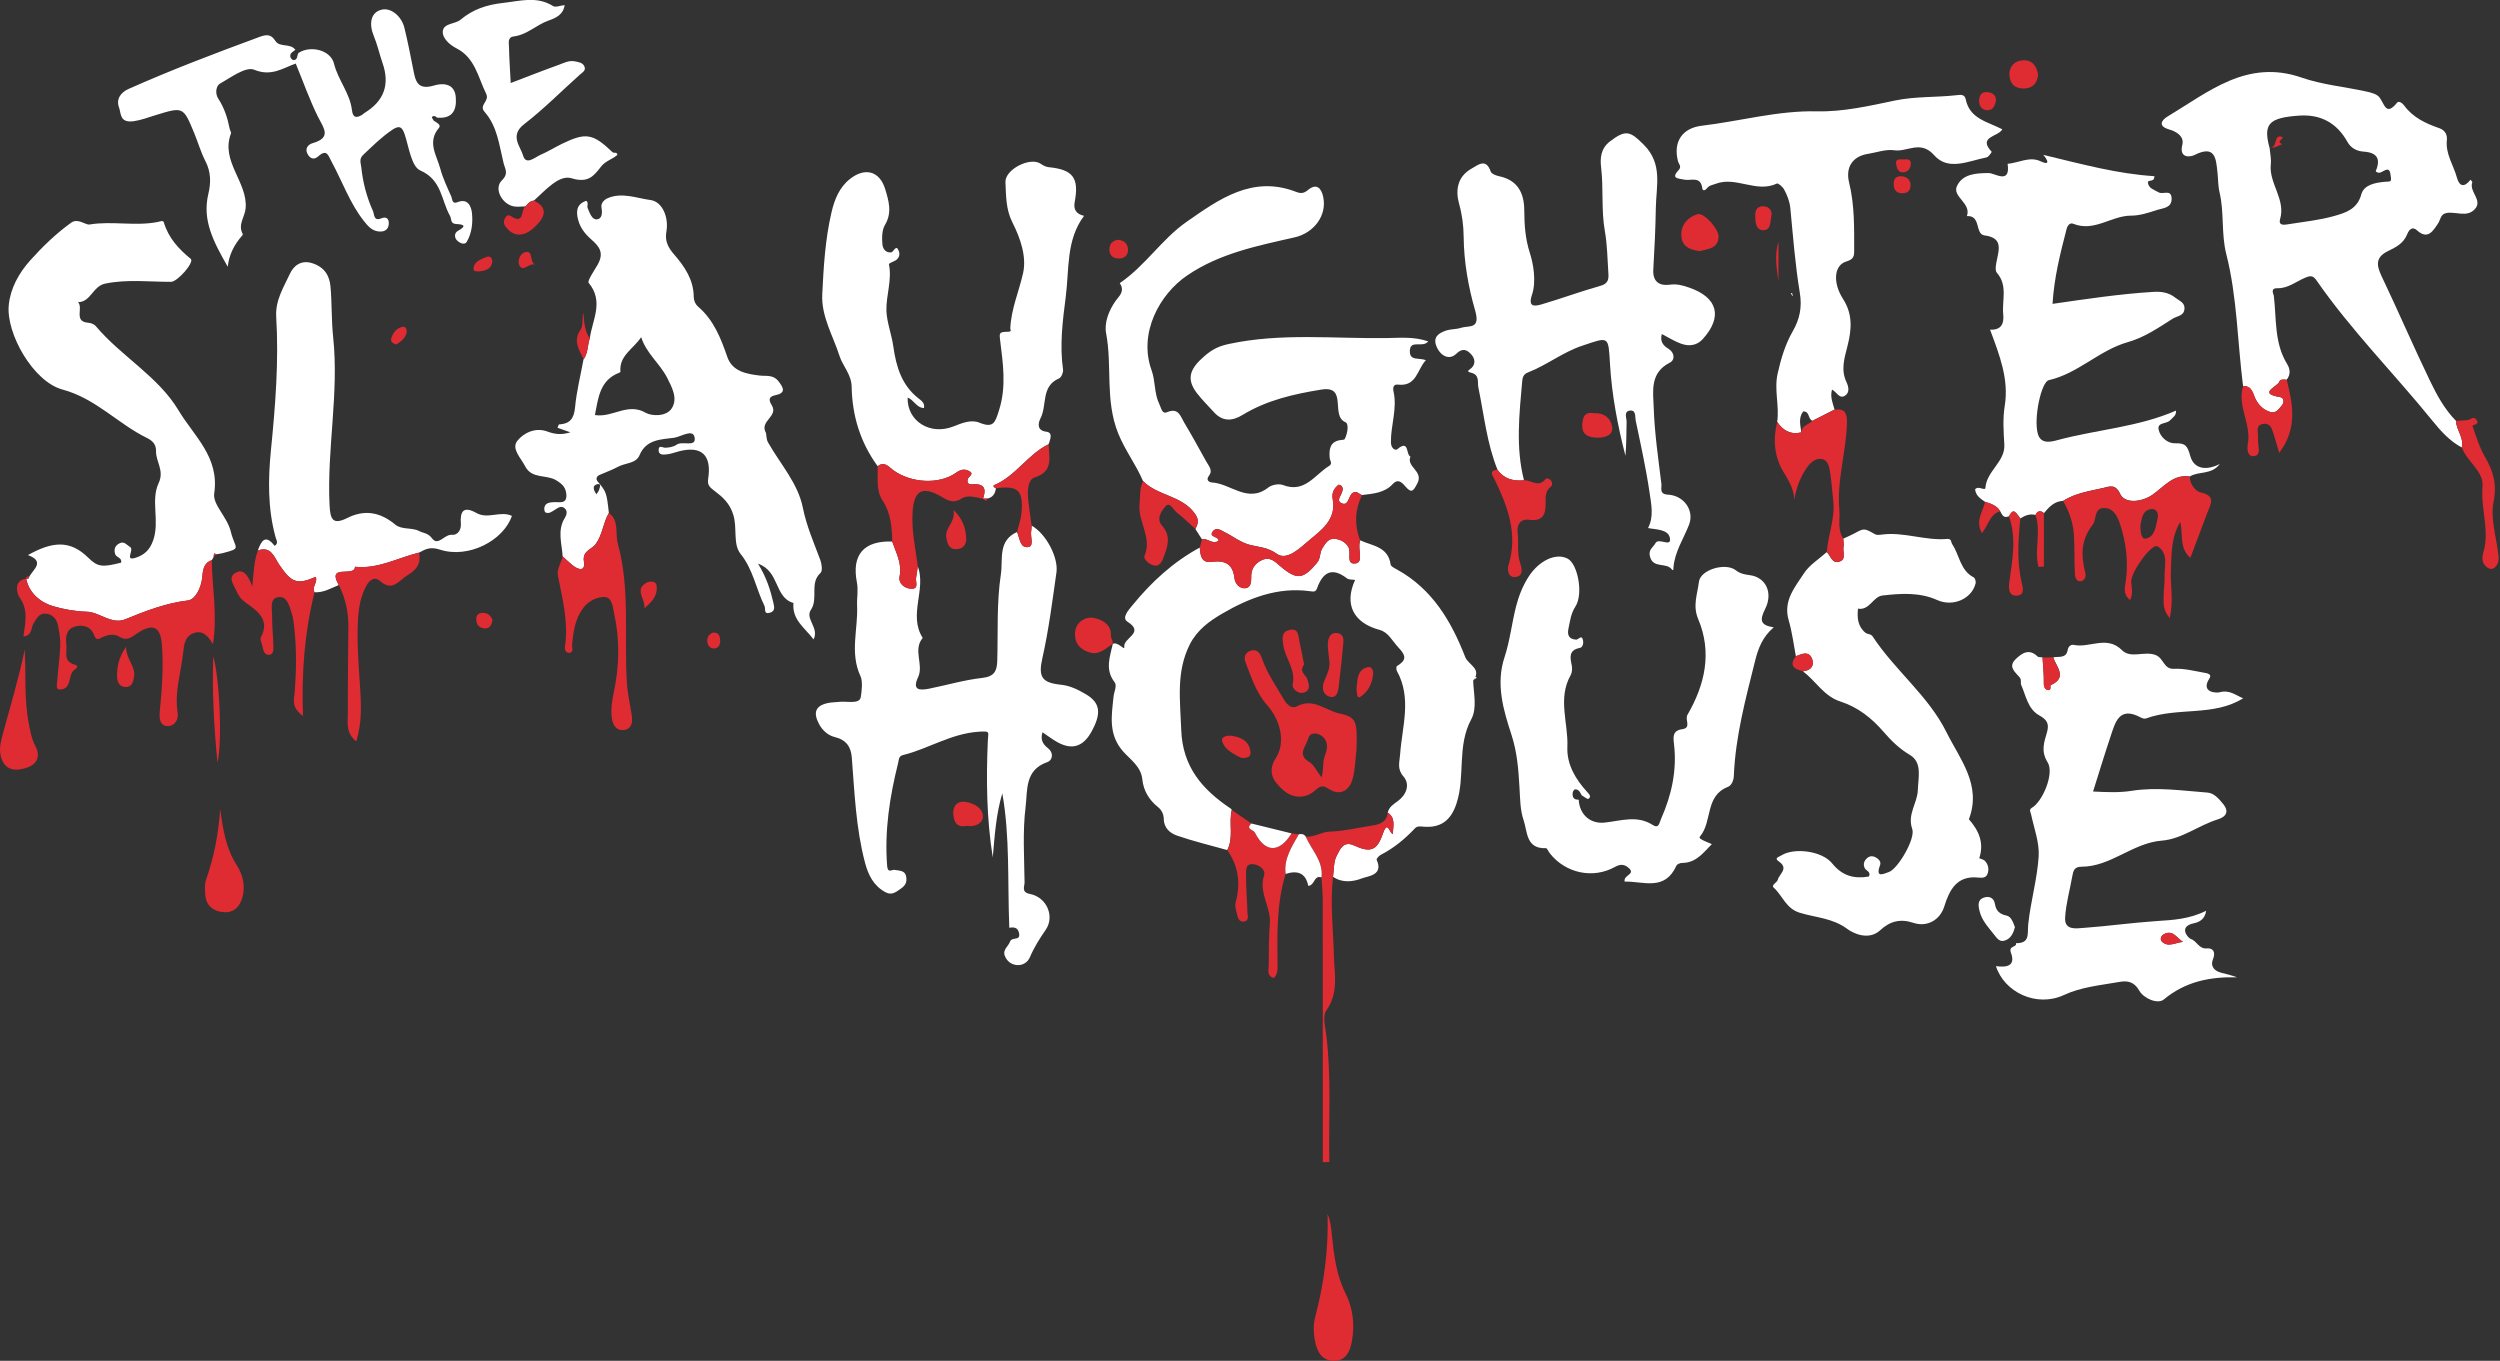
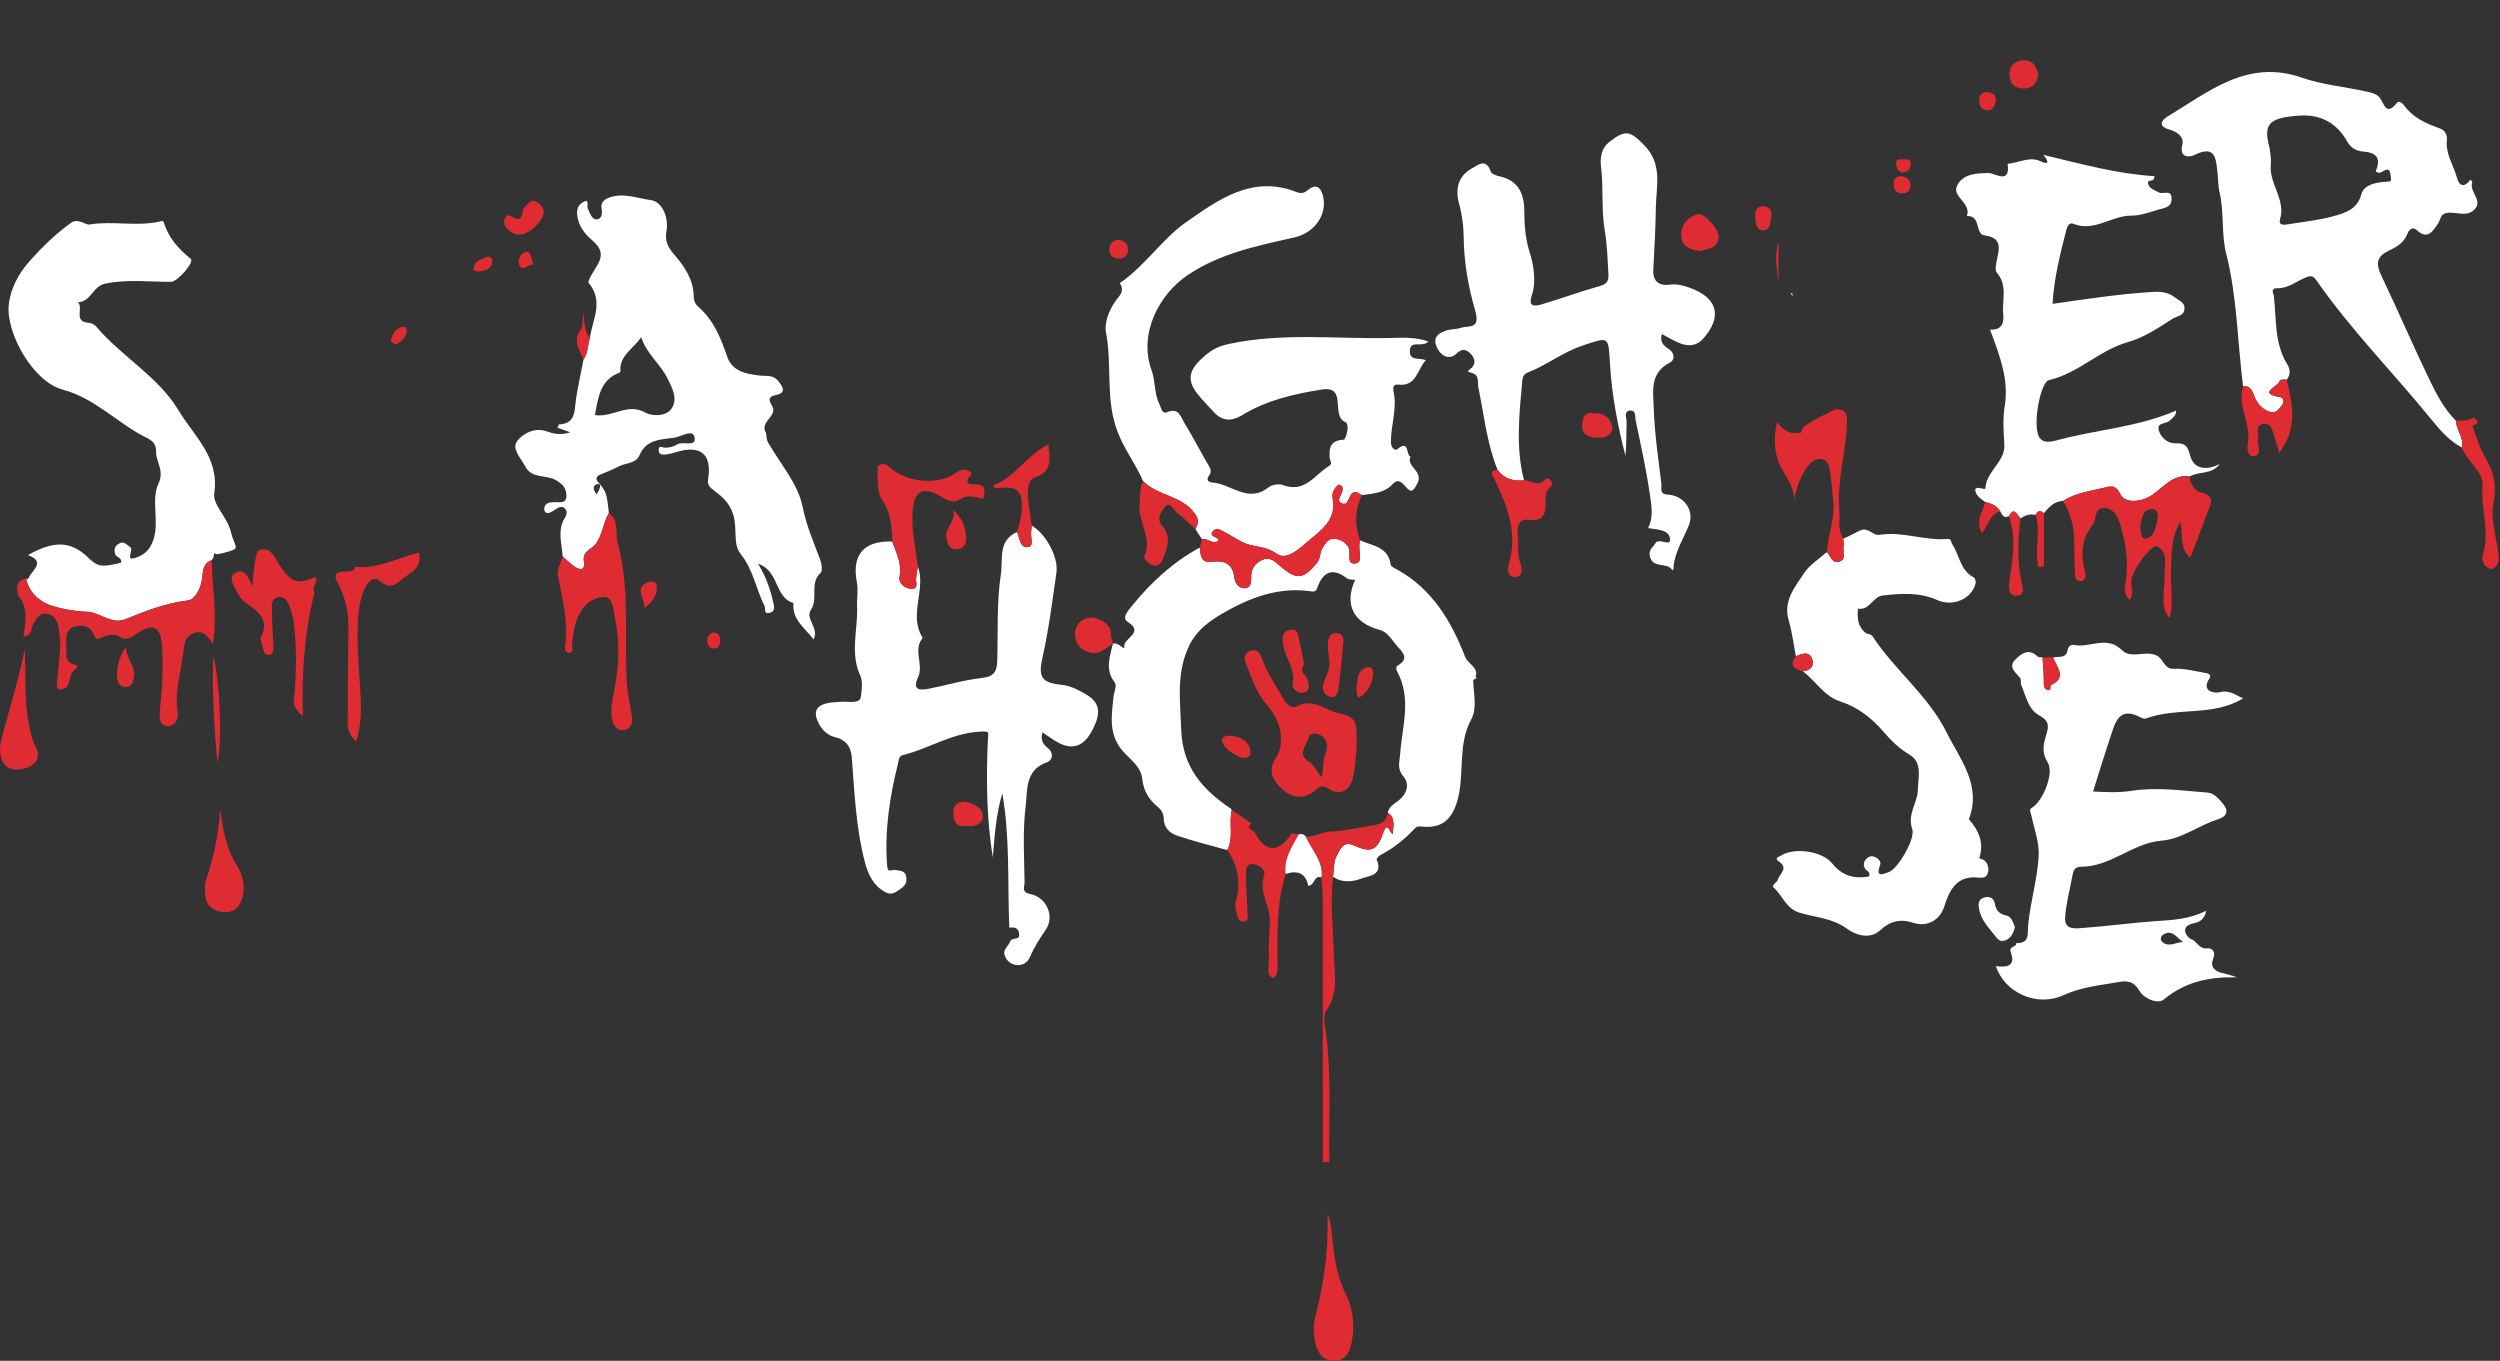
<svg xmlns="http://www.w3.org/2000/svg" width="1613" height="878" fill="none" viewBox="0 0 1613 878">
  <rect x="0" y="0" width="1613" height="878" fill="#333333" stroke="none" />
  <g clip-path="url(#a)">
    <path fill="#fff" d="M775.515 347.993c-1.417-2.221-2.834-4.475-4.251-6.697 1.771-3.477 2.576-5.989-.482-10.142-8.501-11.591-23.956-11.237-33.325-20.8-4.476-10.625-11.527-19.64-16.002-30.749-8.629-21.508-3.735-43.306-7.792-64.588-1.288-6.697 1.706-14.682 6.214-20.993 2.061-2.866 5.184-5.345 3.574-9.595-.258-.644-1.03-1.739-.966-1.771 16.324-11.044 27.143-28.398 42.984-39.442 20.832-14.521 42.533-30.395 70.803-19.415 3.059 1.191 4.99.998 7.695-1.256 5.602-4.637 8.597-.966 9.756 4.443 2.608 12.139-6.085 23.343-18.385 26.145-24.02 5.473-48.264 10.239-69.354 24.567-17.805 12.074-31.65 37.285-22.989 61.175 2.608 7.148 1.578 14.908 5.023 21.895 1.32 2.672 1.674 6.6 5.055 5.151 7.373-3.123 8.597 2.802 10.915 6.633 5.055 8.339 9.627 16.968 14.424 25.436 1.61 2.801 4.218 5.635 1.675 8.855-2.447 3.123.354 4.346 1.835 4.443 12.139.644 23.118 13.716 36.416 3.22 2.253-1.771 6.793-2.576 9.401-1.578 14.071 5.441 20.478-6.568 29.687-12.235 2.64-1.61.644-3.317.483-5.216-.419-5.152-.097-10.432 6.793-11.527.998-.161 2.576-.097 2.898-.676 1.9-3.606 2.834-9.885.451-10.883-9.82-4.153 1.642-23.762-15.326-21.057-17.773 2.833-35.418 6.826-51.098 16.421-6.633 4.057-12.911 4.314-18.482-1.9-3.638-4.057-7.566-7.856-10.882-12.171-7.47-9.691-3.961-16.292 4.829-23.923 5.281-4.572 9.563-6.504 15.874-7.856 33.872-7.277 68.098-3.252 102.163-3.799 8.339-.129 17.226-.998 26.37 2.157-3.67 4.54-11.688-1.513-11.881 6.182-.161 6.729 6.15 4.089 10.336 5.989-5.667 5.86-5.796 17.161-18.063 15.712-3.027-.354-3.284 2.222-2.769 4.508 2.447 11.076-1.836 21.798-1.707 32.777.032 3.703 2.737 5.57 4.154 4.379 7.856-6.6 5.441 3.735 8.468 4.797-2.834 6.698 8.564 9.273 4.475 17.194-2.672 5.152-3.799 6.697-7.856 1.932-2.222-2.608-4.765-4.991-7.985-1.513-5.409 5.924-12.718 6.246-19.866 7.18-1.932-.58-3.316-2.93-5.828-1.514-3.155 1.771-2.608 9.499-7.824 6.537-3.928-2.222 3.188-6.891.58-10.754-.322-.483-1.127-.612-1.9-.999-3.155 2.254-4.669 5.603-3.96 9.209 2.672 13.265-7.535 20.349-15.133 26.692-5.41 4.508-14.199 13.491-20.832 8.79-5.892-4.186-11.302-4.347-17.097-5.731-6.247-1.481-11.076-5.571-16.614-8.275-1.771-.869-5.281-3.703-7.695-.483-2.963 3.928 4.411 3.123 3.638 6.15-4.089 2.415-6.923-2.029-10.497-1.095zm-394.97-129.692c1.578-11.881 9.305-23.73-.741-35.804-1.03-1.224 3.607-7.889 5.667-11.495 4.669-8.049.998-12.138-4.121-16.646-3.896-3.445-6.955-7.341-8.307-12.428-1.449-5.442-1.191-10.207 5.216-12.364 1.706 1.288.29 3.348.902 4.733 1.287 2.898 2.64 7.373 5.731 7.244 3.606-.161 3.831-4.057 3.187-7.598-.483-2.737 1.546-4.991 3.896-6.021 9.273-4.089 18.965 0 27.787 1.159 7.598 1.03 11.849 11.14 10.174 20.445-1.094 6.054 1.256 10.368 5.023 14.683 6.729 7.759 12.461 16.163 12.622 27.013.032 2.834 1.127 5.152 2.962 6.73 9.981 8.661 14.521 20.22 18.707 32.326 3.252 9.402 12.299 11.012 21.025 12.042 4.186.483 8.5-.708 11.913 3.574 3.445 4.315 4.991 7.695-1.771 9.048-5.506 1.095-3.896 4.153-2.382 6.697 4.217 6.987-8.018 10.046-3.961 17.419.58 1.062.065 3.96 1.546 6.536 7.856 13.813 19.254 26.338 22.345 41.857 2.415 12.01 7.116 22.667 11.269 33.776.966 2.575 1.578 7.115.193 8.403-7.373 6.729-1.191 16.453-6.278 23.923-3.832 5.635 5.538 11.623 1.771 18.997-5.506-7.374-14.039-12.622-12.976-23.505-12.364-3.445-8.854-20.51-22.86-25.339 5.473 8.886 8.017 16.968 9.916 25.275.548 2.415 1.288 5.28-2.092 6.311-4.444 1.384-2.769-2.576-3.671-4.379-5.441-10.98-7.244-23.344-15.423-33.55-5.087-6.343-1.996-16.646-4.701-25.243-2.35-7.567-6.922-11.463-12.106-15.391-2.93-2.221-4.733-3.67-4.121-7.631 2.447-15.358-4.121-21.637-18.61-17.966-2.802.708-5.538 1.835-8.372 2.061-1.803.161-4.926.515-4.958-2.608-.033-3.896 2.576-1.61 4.443-1.707 2.447-.096 5.248-.579 7.148-1.964 3.767-2.704 12.976 2.093 11.591-4.83-1.127-5.602-8.854-.225-13.201.355-8.275 1.159-17.966.837-22.345 11.333-2.222 5.377-9.177 4.862-13.813 7.374-3.799 2.06-7.921 3.509-11.881 5.248-2.125.934-2.608 2.704-1.256 4.282 5.506 6.568 5.764 6.987 7.213 20.285-3.8 6.278-3.961 13.877-8.629 20.22-2.383 3.252-8.629 4.153-7.503 11.076 1.095 6.697-3.541 5.506-7.308 2.447-2.222-1.803-4.251-3.767-6.376-5.667-.483-8.339-3.638-16.807 1.417-24.921 1.063-1.674 1.932-4.282 0-6.053-2.382-2.254-4.636-.226-6.665.998-1.835 1.095-3.574 2.608-5.795 1.578-.612-.29-.934-1.9-.805-2.834.45-3.284 3.155-3.606 5.731-3.799 3.67-.322 8.951 1.674 8.5-4.926-.29-4.122-2.125-6.601-6.729-9.305-6.408-3.735-15.584-.612-19.866-8.951-2.769-5.41-9.048-11.334-5.023-16.421 4.057-5.088 11.623-8.887 19.447-5.957 4.637 1.739 9.08 2.286 14.779.483-3.284-1.159-5.763-2.061-8.307-2.93.483-1.095.676-2.125.966-2.157 6.955-.354 9.659-3.703 10.335-10.915.966-10.432 3.574-20.703 5.474-31.039 2.898-4.057 2.544-9.08 3.993-13.587zm3.252 49.488c11.527 1.867 21.089-8.275 32.842-1.449 3.606 2.093 13.297 2.769 16.871-3.027 3.864-6.246.193-13.136-2.994-19.447-4.733-9.338-13.555-15.842-16.807-26.338-5.088 7.631-14.361 11.913-13.395 22.281 0 .193-.418.515-.708.644-12.621 4.765-13.587 16.26-15.777 27.368zm1.063 51.13c.708-1.224 1.448-2.061 1.738-3.027.548-1.803 1.578-4.669-2.06-3.22-2.126.837-1.868 3.349.322 6.247m1062.36-69.837c-3.63-28.431-3.76-57.345-10.85-85.26-3.31-13.137-1.22-26.628-4.31-39.668-1-4.185-.87-8.661-1.35-12.975-.97-8.951-1.42-17.934-14.88-11.141-2.67 1.353-10.04 2.254-7.79-6.665 1.38-5.473-4.06-8.596-8.31-9.788-7.98-2.254-4.8-6.278-1.25-8.403 26.56-15.906 51.35-37.317 86.54-25.115 13.24 4.605 27.63 5.893 41.44 8.92 3.09.675 6.99 1.577 8.73 3.798 3.31 4.186 4.15 12.525 11.43 3.446 1.06-1.32 3.38.225 4.51 1.803 5.69 7.824 14 11.655 22.73 14.682 3.99 1.384 5.18 4.572 4.86 7.599-.97 9.015 4.28 16.195 6.47 24.244 1.68 6.182 4.99 6.311 8.79 1.385.52.708 1.29 1.352 1.16 1.674-2.35 6.15 7.15 11.559 1.48 17.484-5.02 5.248-11.91 1.384-17.87 2.286-4.28.644-4.02 4.314-5.76 6.858-3.13 4.572-6.47 10.754-13.49 4.411-3.87-3.51-5.93 1.288-6.44 2.608-2.42 6.021-7.57 8.403-12.66 10.915-7.66 3.831-7.18 8.886-3.86 15.873 10.79 22.635 20.67 45.689 31.59 68.26 4.34 8.983 9.27 17.902 16.45 25.21.16 5.957 5.31 10.851 3.73 17.194-7.79-4.186-13.49-10.561-18.99-17.355-24.67-30.426-52.42-58.277-74.8-90.572-2.16-3.091-3.89-2.994-7.05-1.674-5.96 2.479-11.27 7.019-18.06 6.858-4.9-.129-2.48 3.832-2.35 4.797 1.8 14.876.19 30.46 8.59 44.111 1.97 3.188 2.39 6.891-.35 10.175-1.84-.29-4.12-.483-4.8 1.352-1.16 3.156-14.16 7.438.61 9.82 2.61.419 2.68 3.51 1.23 5.216-1.93 2.287-3.87 5.635-7.76 4.347-4.16-1.384-7.18-4.057-9.27-8.21-1.78-3.478-2.23-8.822-8.18-8.468zm17.1-153.712v-.226c.29 3.574 1.19 7.245.81 10.754-1.39 12.429 9.75 22.635 5.98 35.514-1.15 3.928 2.07 3.8 4.61 3.381 10.14-1.674 20.51-2.64 30.33-5.441 7.21-2.029 14.87-4.315 17.45-13.91 1.74-6.471 9.6-7.631 15.23-8.146 3.32-.322 4.35.451 3.83-3.22-.45-3.058-.51-6.342-5.05-3.573-1.58.965-3.29 1.545-4.7-.065 3.41-7.92.9-11.977-7.64-12.59-4.54-.321-8.27-2.124-10.65-6.374-6.8-12.171-17.29-17.87-31.17-16.872-19.64 1.385-23.18 5.345-19.06 20.768zM665.592 339.139c9.208 5.055 17.386 20.51 16.034 30.137-2.64 18.513-4.958 37.027-9.08 55.315-2.801 12.364-.225 15.906 11.946 17.194 6.021.612 11.108 3.22 16.002 6.085 9.53 5.538 10.335 12.429 3.542 24.535-5.216 9.305-12.3 11.591-21.508 6.601-3.446-1.868-6.569-4.315-9.885-6.537-1.481 4.54 0 7.535 3.574 10.336 3.703 2.898 3.091 7.695-.644 8.983-14.553 5.023-12.557 18.482-13.845 28.72-1.996 16.099-.87 32.585-.676 48.909 0 2.479-2.286 6.246 3.445 7.373 10.786 2.061 16.227 14.36 10.174 23.15-3.928 5.699-7.502 11.334-10.206 17.709-1.385 3.252-4.766 5.57-8.919 4.958-3.477-.515-5.957-2.704-7.212-5.827-1.61-3.993 2.221-6.15 3.252-9.048 1.287-3.638 6.568-.418 5.988-5.119-.74-5.892-6.085-3.832-6.375-4.025-1.191-30.137.483-58.471-4.507-86.741-4.057 13.523-4.927 27.401-6.15 41.342-4.025-25.05-4.283-50.26-3.188-75.504.226-5.441 1.868-6.117-5.989-5.57-17.902 1.224-32.326 11.012-48.811 15.069-2.834.708-2.608 3.187-3.091 5.151-5.442 21.766-8.855 43.725-7.084 66.328.387 4.99 3.156 2.318 4.637 2.576 3.252.579 7.051.257 7.663 4.443.418 2.833.161 5.152-3.381 7.631-3.671 2.576-6.021 4.507-10.142 2.254-7.631-4.154-10.98-11.109-13.105-19.158-5.828-22.216-6.697-44.98-8.468-67.68-.547-6.922-3.606-11.43-11.172-13.233-3.993-.966-7.76-4.121-10.046-8.5-3.864-7.373-2.157-11.752 5.956-13.427 2.286-.483 4.701-.418 7.052-.708 5.023-.612 13.233 1.739 14.006-3.091.611-3.735 1.352-10.174-.161-13.426-7.084-15.133-1.514-30.427-2.222-45.56-.225-4.991.869-9.981-.129-15.101-3.477-17.837 4.572-26.917 22.796-26.273 2.512 7.309 6.408 14.102 4.733 22.538-.837 4.282 2.93 7.534 7.18 7.856 5.699.419 2.963-4.379 3.478-7.083.483-2.479.74-4.991 1.095-7.438 5.634 15.133-6.279 31.457 3.187 46.301-6.536 7.791.805 17.258-2.962 25.307-3.928 8.307.74 8.693 6.826 7.502 11.494-2.286 22.86-5.699 34.484-6.987 7.791-.869 9.562-4.347 9.756-11.044.547-18.578-.483-37.252 2.318-55.734 1.481-9.82-2.093-21.701 10.4-27.368 1.867 3.864 1.803 10.754 7.47 9.659 3.767-.74.901-6.954 1.738-10.593.226-1.03.161-2.157.226-3.22z" />
    <path fill="#fff" d="M950.477 438.855c.225 8.5 2.737 17.902-1.223 25.243-9.37 17.323-3.703 36.706-9.531 54.35-3.638 11.044-10.336 16.034-21.894 14.875-1.932-.193-3.574-.322-4.959 1.159-6.472 6.891-13.652 12.783-22.12 17.13-1.127.579-2.769 2.543-2.543 3.091 4.636 10.077-5.667 10.528-9.563 12.042-5.441 2.125-12.622 3.155-18.578-1.063.708-4.636.29-9.885 2.447-13.716 1.964-3.51 3.96-9.788 11.14-6.472 10.4 4.797 14.779 3.477 18.546-7.534 3.252-9.531 4.315.161 6.536.096-.064-4.862 2.029-10.174-3.381-13.748.87-3.638 3.51-5.281 6.504-7.438 5.216-3.767 8.307-10.496 3.639-15.905-4.282-4.959-2.479-9.241-2.157-14.103 1.255-18.031 7.727-36.287-2.061-53.963-.451-.838-.483-2.834 0-3.124 6.117-3.702 6.246-6.504.934-12.074-3.864-4.057-6.408-9.788-12.139-11.301-16.839-4.54-22.957-16.421-15.777-32.23-1.803-.322-3.96-.032-5.216-.998-9.691-7.47-15.584-3.993-19.286 6.31-.934 2.609-2.222 2.287-4.83 1.932-20.671-2.769-39.152 4.444-56.378 14.489-8.178 4.766-16.196 10.497-20.929 19.866-8.983 17.838-6.182 36.191-5.538 55.026.805 24.052 13.716 38.702 31.94 50.905.29.193.451.547.677.837-2.125 8.5 1.416 17.644-2.93 25.919-10.754-3.026-21.669-5.634-32.23-9.273-4.508-1.545-8.662-4.733-8.726-10.947-.032-2.608-1.223-5.506-3.67-7.47-5.796-4.604-9.402-10.561-10.175-17.998-.805-8.114-7.631-12.654-12.171-17.709-9.981-11.108-7.631-23.343-6.375-35.675.322-3.091 2.415-6.955.676-9.209-6.407-8.275-2.93-16.549-1.127-24.921l-.161.226c3.317-1.868 7.953 4.733 7.535 1.964-.934-5.893 13.587-9.048 2.093-16.292-3.961-2.512.547-7.438 3.219-10.69 12.235-15.004 26.274-27.883 43.403-37.188.386 4.894.837 10.11 7.663 9.208 8.339-1.095 13.587 1.063 14.682 10.368.419 3.606 3.188 7.115 7.245 6.632 3.187-.386 3.702-3.863 3.606-6.954-.161-5.087 1.964-8.79 6.665-11.076 5.57-2.705 8.854 1.094 12.364 4.057 10.528 8.886 14.521 8.146 23.311-2.286 2.608-3.091 1.674-6.44 3.445-9.306 1.932-3.155 3.831-6.632 7.888-6.31 3.478.257 6.891 1.899 8.951 5.184 2.222 3.541-1.996 11.977 5.023 10.625 4.862-.934 1.03-9.048 2.415-13.749.097-.354.129-.708.193-1.062 7.792 3.606 18.063 3.992 19.673 15.616.161 1.255 2.576 2.382 4.154 3.252 22.763 12.557 34.998 33.357 44.014 56.539 1.899 4.894 10.915 7.438 5.184 14.94l-.065-.161zm374.263-14.714c3.55-.805 8.41.998 9.37-4.959.29-1.835 1.93-3.542 3.9-3.091 10.21 2.19 21.31-6.343 31.04 3.349 5.79 5.763 14.13.418 21.6 3.123 5.54 2.028 5.19 9.305 12.04 8.951 6.41-.322 12.92 1.352 19.32 2.511 1.61.29 5.44.741 3.51 3.703-5.89 9.08 4.41 9.498 6.41 8.951 6.86-1.9 11.08 2.318 15.36 3.832-18.93 11.945-42.18 5.538-62.72 13.04-.87.322-2.26-.065-3.19-.548-14.26-7.791-16.65 3.252-19.8 12.622-3.77 11.269-7.21 22.635-11.14 35.063 8.76.419 16.77.837 24.92-.451 16.32-2.575 32.61-.064 48.87 1.127 4.48.322 7.67 4.379 10.31 7.567 3.38 4.121 2.38 7.888-3.48 9.691-12.4 3.8-23.28 12.718-36.22 13.749-18.93 1.481-32.91 16.871-51.94 16.839-4.6 0-5.25 2.737-5.86 6.15-1.57 8.919-4.12 17.805-4.63 26.756-.49 8.275 7.11 6.923 11.94 6.569 15.59-1.127 31.1-3.317 46.69-4.379 10.78-.709 21.47-1.192 32.39-6.697-.84 5.634-4.57 7.405-8.05 8.113-10.05 2.093-3.83 9.467-1.8 10.143 3.99 1.352 5.08 6.536 10.36 6.053 3.84-.354 5.83 2.286 3.84 7.083-1.81 4.347.83 7.47 5.41 8.629 3.34.837 6.69 1.642 10.07 2.93-17.38-.418-33.16 2.673-47.17 14.296-3.89 3.22-12.91-.547-15.81-5.667-3.47-6.053-7.88-6.536-12.97-5.634-12.04 2.157-24.21 3.123-35.77 8.468-17.74 8.178-38.48-1.964-43.76-18.675 6.73.966 12.88.064 9.69-8.597-1.8-4.862 4.06-3.348 3.22-6.214 9.27.129 7.28-5.956 7.92-12.171 1.52-14.682 5.8-29.106 6.73-43.756.58-8.855-2.93-17.999-4.83-26.95-.35-1.706-1.7-3.22.55-4.54 6.7-3.863 14.55-21.991 10.08-29.235-4.57-7.374-2.22-13.073-.45-19.319 1.61-5.667.03-8.21-5.03-11.044-7.31-4.057-8.53-12.718-11.65-19.737-.48-1.062.42-3.091-.9-4.701-2.8-3.413-7.73-6.794-2.68-11.72 4.03-3.928 8.67-7.212 14.24-1.771.61.612 2.09.355 3.15.516.32 5.634.97 11.237.84 16.839-.07 2.286 1 3.799 2.32 4.153 2.96.805 1.61-2.833 2.06-3.026 11.23-5.12 3.57-11.849 1.7-18.031zm83.75 183.559c-4.02-2.35-6.63-8.275-12.56-4.83-1.93 1.127-2.22 3.445-1.19 4.508 4.03 4.218 8.98.676 13.75.322M966.222 303.142c-6.923-17.097-8.694-35.386-12.396-53.223-.709-3.477 1.094-8.146-4.959-9.531-3.542-.805-.29-2.06.676-3.091 3.381-3.574 1.256-7.309-1.159-9.53-2.061-1.9-4.797-3.445-8.758.451-4.507 4.411-10.206 1.513-12.782-4.669-2.544-6.085 1.449-8.693 6.182-10.271 3.059-1.03 6.536-.741 9.595-1.771 5.087-1.674 12.75 1.288 9.144-11.173-4.379-15.1-7.245-31.296-7.406-47.459-.064-7.277-.965-14.296-2.962-21.412-2.479-8.951-.966-17.612 8.082-22.699 4.089-2.286 9.305-6.987 12.332 1.932.515 1.481 3.509 2.608 5.538 3.026 11.784 2.512 15.97 10.69 16.099 21.605.096 9.466.515 18.192 3.606 27.851 2.189 6.826 4.346 18.192 1.352 27.143-2.737 8.082 1.996 7.309 6.343 6.021 12.721-3.735 25.181-8.372 37.931-11.946 4.83-1.352 5.34-4.185 5.05-7.985-.64-9.079-.67-18.256-2.25-27.142-2.45-13.749-.81-27.626-2.45-41.407-.71-5.827-.19-12.106 5.7-16.614 10.27-7.856 13.11-6.665 21.99 2.286 12.17 12.268 7.86 26.499 7.63 40.376-.22 13.362-.87 26.725-1.64 40.087-.48 7.92 4.22 10.56 10.53 9.691 4.73-.644 8.47.419 12.72 1.9 18.32 6.375 21.7 18.803 8.63 33.228-3.87 4.25-8.95 4.733-13.95 2.93-4.34-1.546-8.3-4.121-12.42-6.247-1.23 4.412.42 7.213 4.31 9.563 3.83 2.318 4.48 7.084.77 8.951-12.94 6.569-10.69 18.61-10.33 28.978.55 16.518 2.99 33.003 4.99 49.424.29 2.35-1.68 6.439 4.22 6.729 10.33.547 17.16 10.239 13.58 19.447-3.57 9.112-9.24 17.419-10.04 27.562 0 .354.16 2.769-1.13 1.127-3.6-4.637-12.14-.226-14.07-8.404-1.06-4.411 2.19-5.763 3.54-8.371 2.06-3.993 10.53 3.091 9.37-3.349-1.06-5.86-9.3-5.441-14.1-6.472 3.86-7.405 2.06-15.358 1-22.731-2.29-15.681-5.73-31.168-8.99-46.687-.48-2.383.39-7.019-3.86-6.343-4.02.644-1.9 4.733-1.99 7.309-.2 7.244-.07 14.489-.75 21.862-4.95-19.318-8.75-38.895-9.94-58.857-1.13-18.772-.42-18.063-18.07-12.139-12.52 4.186-22.697 12.461-34.739 17.129-3.026 1.159-3.606 3.091-3.864 5.764-1.867 21.347-4.282 42.662 1.16 63.88-6.826.644-12.815-.773-17.033-6.729zm329.898 29.943c-3.41 1.578-4.38-1.03-5.57-3.219-2.19-3.735-5.96-4.927-9.76-6.086-3.02-2.028-6.08-4.024-6.44-8.081 2.03-2.673 6.44 1.384 6.64-.998.8-10.915 12.84-16.775 12.2-27.851-.48-8.34-1.09-16.647.26-24.922 2.8-17.225-3.32-32.712-9.47-49.23 6.92.322 9.15-3.413 8.5-9.981-.9-8.951 3.09-18.514-4.12-26.756-1.38-1.61-.52-5.635.06-8.404 1.61-7.534 3.32-14.231-8.04-15.68-6.25-.805-2.1-13.105-11.34-12.461 3-8.339-9.53-12.493-6.47-19.254 3.57-7.889 12.11-8.5 20.64-8.5 3.83 0 14.1 7.598 12.1-5.957 7.09-.612 14.2-4.991 21.22-1.674 8.66 4.089 1.93-4.25 1.65-4.154 25.43 6.118 48.23 12.364 71.8 13.781.19 4.443-4.48 1.739-4.13 4.314.52 3.735 4.19 4.54 6.96 6.15 2.7 1.578 8.18-2.35 8.31 3.993.09 6.149-5.48 6.085-9.28 7.309-5.47 1.77-11.23 3.735-16.87 3.702-12.72 0-23.76 10.69-37.22 5.281-2.19-.87-3.7.773-4.41 3.413-4.06 15.712-8.05 31.393-9.05 48.232 22.19-3.188 43.53-6.44 65.14-7.728 5.34-.321 9.98.451 14.2 3.832 2.48 1.996 6.15 3.059 5.79 7.148-.38 4.636-4.7 4.475-7.63 6.343-9.27 5.86-18.19 12.074-28.94 15.101-18.39 5.183-32.07 20.252-50.97 24.534-4.86 1.095-9.89 24.567-7.09 34.581 1.97 6.954 8.44 5.248 12.75 4.089 25.31-6.826 51.94-8.339 76.41-19.029.29 3.348-2.19 4.443-3.8 6.246-2.22 2.479-8.34 1.192-7.44 5.86 1 5.087 5.96 9.144 10.56 8.983 6.89-.225 8.09 1.707 9.89 8.211 2.38 8.532 10.43 9.563 19.06 5.119-5.44 7.245-13.59 4.476-19.35 8.082-10.76-1.707-16.78 6.761-24.15 11.816-6.86 4.701-17.8 5.957-20.83-.676-3.06-6.665-7.21-4.604-10.72-3.799-8.89 2.061-18.1 3.316-26.05 8.371-5.6.29-9.11 3.864-12.3 7.921-2.32-1.9-4.15-1.674-5.47 1.159-3.64-.837-6.8.258-9.76 2.318-4.19-5.795-4.7-5.892-7.41-1.513zm-106.83 14.457c2.28-1.062 4.6-2.028 6.82-3.219 6.7-3.639 6.64-3.607 13.56.321 1.13.644 2.86.483 4.25.29 14.26-1.964 27.98 3.993 42.11 2.801 3.35-.289 2.55 1.868 3.61 3.478 4.67 7.019 5.09 16.839 13.81 21.315.87.45 1.48 2.672 1.23 3.799-2.45 10.11-14.65 15.391-24.73 10.851-11.43-5.152-23.44-4.315-35.35-2.962-6.12.676-8.28 9.755-15.81 8.5-.68 5.956-.1 11.687 4.92 15.616 1.16.901 3.45.611 4.54 2.318 14.3 21.83 35.9 38.186 47.59 61.723 8.66 17.451 22.93 34.097 14.49 56.217 6.41 7.245 9.95 15.23 6.7 25.114-.04.129 2.73.773 3.6 1.707 2.13 2.254 2.8 5.184 1.84 8.114-.97 2.93-3.35 2.962-6.22 2.672-13.71-1.384-18.45 7.921-21.83 18.739-2.67 8.5-10.85 13.459-19.83 10.497-8.63-2.834-15.13-1.095-21.57 4.829-7.09 6.472-16.71 2.383-21.22-.966-9.56-7.083-20.54-7.244-30.72-10.432-8.88-2.769-10.94-11.011-16.68-16.163-1.83-1.642 2.23-3.349 2.61-5.023.9-3.799 7.38-7.309.68-11.881-3.25-2.221 0-2.865 1.77-3.96 8.21-5.055 26.11-2.93 32.71 5.28 6.54 8.114 14.27 10.046 23.67 8.404 1.45-3.123-1.77-3.606-2.68-5.345-1.09-2.189-.67-4.218.94-5.989 1.67-1.835 3.7-2.189 5.89-1.127 2.09 1.031 3.9 2.93 3.03 5.184-3.25 8.533 2.28 5.538 5.76 4.347 5.64-1.964 17.23-21.412 15-27.722-3.34-9.531 3.35-16.679 3.61-25.114.23-8.082 3.06-17.774-5.12-22.668-6.92-4.121-11.98-9.144-17.1-15.036-7.5-8.726-16.51-15.841-27.85-19.48-10.46-3.348-15.81-13.233-24.05-19.447 4.8-.451 7.5-3.381 5.96-7.76-2-5.634-6.57-3.542-10.53-1.964-1.48-7.759-2.42-15.68-4.64-23.214-3.7-12.59 4.06-21.348 9.89-30.331 3.51-5.409 9.69-9.144 14.65-13.619 2.64 2.35 3.44 7.985 8.47 6.053 4.28-1.642 1.7-6.214 2.35-9.402.32-1.706-.07-3.542-.16-5.313zM137.806 359.456c-.386.676-.773 1.32-1.159 1.964-5.474 1.835-5.731 6.826-6.182 11.269-.644 6.697-4.475 14.167-9.208 14.714-14.361 1.739-27.272 6.794-40.376 12.139-8.92 3.638-16.55-4.604-24.857-4.862-7.534-.225-15.1-1.61-21.67-3.542-7.662-2.254-15.55-8.049-17.45-17.805l-.161.129c1.255.225 2.06-.193 2.221-1.546 2.77-4.765 10.11-9.659-.933-13.78 15.583-8.694 27.046-10.046 39.023 1.803 6.118 6.053 9.241 6.053 21.058 3.091.901-3.22-3.091-3.284-3.8-5.506-1.094-3.445.161-5.796 3.124-7.116 2.8-1.256 4.41 1.256 6.503 2.544 2.93 1.771-4.024 9.434 3.768 6.858 4.797-1.61 8.79-4.411 11.14-11.205 4.347-12.525-1.77-25.597 3.51-36.899 3.831-8.178-1.868-13.845-1.675-20.67.129-4.605-2.737-6.923-5.763-8.404-18.836-9.176-33.035-25.501-54.607-31.296-18.772-5.023-36.513-36.094-34.645-54.575 1.094-10.787 6.472-20.51 13.813-28.721 8.017-8.951 16.646-17.29 26.434-24.341 4.379-3.156 9.24 1.577 11.816 1.159 14.811-2.447 29.687 1.288 44.272-1.674 1.417-.29 3.252-1.256 3.735.386 2.995 9.981 9.499 17.033 17.355 23.472 2.479 2.029-8.436 14.811-12.815 14.811-14.103 0-28.14-1.771-42.34 1.127-8.178 1.674-9.208 11.881-17.612 12.01 3.703 3.638-3.123 12.557 6.697 13.265 1.642.129 3.735.902 4.765 2.125 16.453 19.609 40.28 32.391 53.481 54.511 9.788 16.389 26.466 30.008 22.957 53.448-1.095 7.341 8.307 14.908 10.722 24.76 2.769 11.237 7.373 10.497-5.216 13.781-1.353.354-2.769.483-4.154.74-.483-.193-.966-.418-1.449-.611-.096.805-.225 1.642-.322 2.447" />
-     <path fill="#fff" d="M1018.58 515.936c.51 9.627 7.43 15.745 16.64 14.811 10.4-1.062 20.9-5.023 31.04 1.481 4.09 2.641 4.22-1.094 5.41-3.767 6.83-15.455 10.4-31.425 8.4-48.361-.54-4.604-1.03-8.725 5.32-9.627 6.11-.869 1.54-6.117 3.34-9.241 11.34-19.511 16.07-40.311 6.89-61.948-3.6-8.5-.41-16.131.52-23.859.97-7.985 17.29-12.653 23.83-7.469 2.76 2.189 5.86 2.736 8.91 3.123 10.24 1.255 15.36 11.172 9.99 21.83-3.77 7.437-2.97 10.528 5.53 11.849-7.08 6.085-9.91 13.168-12.01 21.604-6.08 24.471-12.68 48.748-13.71 74.119-.13 3.252-1.55 6.343-3.9 7.245-14.84 5.796-9.88 22.442-17.9 31.908-.97 1.127 0 1.9 7.6 4.991-5.6 5.634-10.18 12.138-19.19 12.138-1.26 0-3.25.805-3.67 1.771-7.54 16.678-21.28 9.981-33.39 10.271-1.03-4.379 7.6-4.636 2.41-8.983-2.54-2.125-5.05-2.512-8.66-.483-14.29 7.953-32 3.992-42.047-8.79-.87-1.127-1.739-3.349-2.512-3.316-12.943.579-11.881-10.755-14.36-17.935-2.318-6.665-2.254-14.263-2.704-21.475-.677-11.527-1.449-22.378-5.249-34.066-4.958-15.165-10.174-32.262-4.411-49.649 3.51-10.593 4.701-21.958 7.47-32.841 1.706-6.633 4.218-13.105 7.985-18.997 6.729-10.593 17.778-15.809 25.308-11.817 6.57 3.478 10.21 22.829 5.02 30.846-2.96 4.572-3.48 9.369-4.51 14.264-.9 4.25.33 6.825 4.96 7.147 1.52.097 3.67-3.735 4.48.677.35 1.931-.39 4.314-2.06 4.636-7.25 1.417-6.38 6.021-5.25 11.269.42 1.997.23 4.637-.74 6.375-8.5 15.069-1.45 30.814-2.09 46.172-.49 11.366 5.24 20.896 12.81 29.203 1.06 1.159 3 2.962.77 4.379-.67.419-2.83-1.449-4.34-2.286-.97-1.803-1.81-3.928-4.32-3.831-.54 0-1.38 1.32-1.48 2.125-.38 2.897.65 4.765 3.96 4.507zM566.294 300.823c-11.173-15.294-16.486-32.552-16.808-51.355-.128-7.792-5.763-13.394-7.759-19.609-4.154-13.072-11.913-25.661-11.205-39.989.869-17.773 1.9-35.546 5.989-52.965 1.932-8.211 4.99-16.003 11.945-21.476 9.724-7.663 19.158-5.055 22.699 6.665 2.286 7.534 4.573 15.068-.161 23.021-2.028 3.413-2.028 8.468-1.642 12.654.161 1.706 1.32 5.409 5.571 5.087 1.738-.129 3.284-5.957 5.087-.612.837 2.544-.258 4.991-3.059 6.214-1.256.548-3.477 1.578-3.413 1.997 2.125 10.271-1.9 20.22-1.61 30.008.226 7.438 3.381 15.358 4.476 23.247 1.835 12.847 5.312 24.824 16.26 33.357 1.674 1.32 4.217 2.93 3.477 6.214-4.926-.193-6.536-5.377-10.529-6.762-.483 15.037 14.393 24.631 29.558 18.61 5.602-2.221 11.43-4.604 16.775-2.414 9.176 3.735 10.142-.161 12.653-8.082 4.862-15.358 2.512-30.137.677-45.238-.58-4.829-.483-5.248 5.216-5.345 2.608-.032 1.32-1.545 1.352-2.06.515-12.493 5.57-23.859 8.243-35.708 2.414-10.657-1.739-22.635-6.826-32.68-4.347-8.565-4.122-17.355-4.54-26.048-.387-8.211 15.873-16.485 22.635-11.946 1.899 1.256 3.316 2.061 5.506 2.286 15.519 1.546 19.479 6.987 16.517 22.539q-1.352 7.18 6.053 8.822c-11.72 15.648-9.498 34.58-11.816 52.257-1.997 15.519-3.993 31.2-1.739 47.009.258 1.771-1.127 5.023-2.576 5.634-11.816 4.991-7.566 17.451-12.01 25.823-.483.934-3.702 7.695 3.768 8.564 4.539.516 2.511 5.023 1.481 8.082-13.427 6.504-21.186 20.574-35.16 26.402-1.063.451.161 1.642 1.191 2.029-.451 3.316-1.9 5.827-5.441 6.6-.966 0-1.932.032-2.898.065v.128c1.932-5.666 1.61-9.756-6.053-9.401-1.932.096-4.701.322-3.832-3.285.451-1.835 5.023-3.477.322-5.505-2.801-1.224-4.991-.644-7.76 1.32-11.108 7.856-29.074 6.665-40.569-1.578-2.737-1.964-5.602-6.182-10.078-2.576zm580.336-28.527c1.57-10.4-2.1-20.639.32-31.36 2.19-9.692 4.89-18.772 9.79-27.304 4.41-7.695 6.05-15.423 4.5-24.76-2.99-17.999-4.34-36.287-6.11-54.479-.42-4.443-2-8.371-4-12.106-.9-1.739-3.86-4.25-4.67-3.864-13.2 6.311-26.37-4.862-39.47.161-2.03.773-4.22.966-5.63 2.866-1 1.288-2.77 2.093-3.03.096-1.03-8.307-7.5-4.668-11.79-5.666-3.5-.805-8.79-.483-3.54-6.054 2.26-2.414.07-4.024-.38-5.86-3.16-12.396 2.64-21.347 15.45-22.86 24.76-2.93 48.85-9.853 74.31-9.273 16.75.386 33.75-3.51 50.33-6.987 13.17-2.737 26.4-1.932 39.51-3.413 2.44-.257 5.37-.901 6.08 2.673 2.54 12.621 14.2 14.424 23.6 19.318-2.57 4.894-16.1 4.604-6.86 14.521.1.13-1.96 3.349-3.31 3.607-11.47 2.221-24.67 8.983-33.78-1.385-8.85-10.046-17.35-1.964-25.76-3.22-5.47-.805-11.39 1.45-17.09 2.35-9.82 1.578-14.49 8.597-12.05 18.514 3.61 14.65 3.26 29.558 3.26 44.433 0 3.671-.84 5.152-5.32 6.569-7.53 2.382-8.72 13.426-1.83 24.116 6.41 9.949 5.44 19.962 2.93 29.976-2.03 8.017-4.54 15.519-.77 23.569 1.41 2.994 2.22 6.632-.74 8.693-3.87 2.672-5.57-2.447-8.57-3.799-1.32 4.733.48 8.757 1.64 12.879-4.76 2.414-9.5 4.829-14.26 7.244-2.96-1.03-1.64-6.278-5.99-6.021-3.22 4.25-1.74 8.919-1.19 13.491-6.86 1.61-11.82-1.159-15.55-6.762zM192.703 34.097c7.824-5.023 20.671-1.738 22.796 6.955 2.608 10.625 10.336 19.093 11.592 30.073.579 4.99 2.929 5.151 6.536 2.962.611-.386 1.094-.934 1.706-1.32q18.707-11.398 11.495-32.07c-2.029-5.795-3.317-11.88-5.667-17.515-3.155-7.566-2.254-15.39 5.377-17 5.828-1.224 12.525 4.282 14.36 11.688 2.157 8.758 3.896 17.644 5.635 26.498 1.481 7.47 2.415 14.135 13.555 10.787 4.958-1.514 13.169-1.868 13.974 7.437.74 8.565-2.19 14.232-12.107 13.298-1.03-1.095-2.221-1.513-3.316-.322-.193.225.773 1.513 1.191 2.286 1.771 1.16 5.055 2.705 3.413 4.604-7.824 9.209-1.481 17.741.805 26.274 1.675 6.246 4.54 12.203 7.18 18.159.677 1.513.322 5.023 3.929 3.574 7.051-2.865 8.983 3.284 9.369 7.084.612 6.182-.064 12.911-3.413 18.546-1.223 2.028-4.121.901-5.828-.58-2.447-2.093-2.157-5.28.129-6.536 6.375-3.51 3.188-4.25-1.095-4.443-3.896-.194-2.865-3.349-3.992-5.313-5.699-10.014-5.152-23.118-19.19-29.268-5.667-2.479-7.309-15.004-10.013-23.214-1.675-5.055-3.574-5.957-7.921-3.06-6.987 4.67-12.847 10.562-18.9 16.26-2.801 2.641-1.481 5.378-1.192 8.05 1.031 9.82 3.51 19.287 7.567 28.238.869 1.899.322 6.729 5.248 4.668 3.22-1.352 5.087.065 4.926 3.349-.128 3.348-2.125 5.248-5.699 5.151-4.829-.161-7.502-3.155-10.335-6.761-9.112-11.527-13.877-25.372-20.768-38.09-2.318-4.25-3.026-8.726-8.757-3.638-2.995 2.672-5.603 1.062-6.987-1.836-1.61-3.348.451-5.86 3.477-6.729 12.364-3.574 7.051-9.66 3.413-16.936-5.474-10.98-9.53-22.635-14.392-34.42-8.565 3.092-15.842 8.533-26.821 3.993-5.377-2.221-15.133 5.055-22.313 9.144-1.803 1.03-3.381 5.7-.741 9.692 3.768 5.731 5.925 12.396 7.245 19.222.193 1.062 1.159 2.286.837 3.09-6.858 18.096 10.947 31.329 9.466 48.297-.483 5.506-5.184 10.529-1.867 16.518.128.225-.097.74-.322.998q-8.243 9.305-9.338 20.188c-9.015-15.873-16.646-29.783-12.525-47.009 1.739-7.244 1.707-14.167-1.867-21.121-2.962-5.764-4.765-12.107-7.245-18.128-7.147-17.322-7.115-17.032-25.404-11.43-4.314 1.32-8.693 3.027-13.523 3.735-9.305 1.385-8.178-5.087-9.562-8.758-1.997-5.345.869-9.724 6.278-12.106 27.401-12.203 55.413-22.828 83.521-33.196 4.443-1.642 7.856-2.769 11.044 2.254 2.833 4.475 9.724 1.256 12.911 5.796-1.61 1.255-3.896 2.157-3.155 4.797.225.773 1.384 1.867 2.028 1.835 2.866-.193 1.997-3.187 3.188-4.7zm25.855 343.357c-5.055 2.093-9.852 5.023-15.616 4.669-1.996-3.381 2.286-6.472.773-9.949-12.299 5.344-15.777 3.638-23.633-7.985-2.93-4.347-5.152-12.268-13.749-8.984 2.222-6.021 4.734-10.915 10.851-3.026 2.737-1.61 1.063-3.832.58-5.667-5.088-18.578-4.798-37.478-2.93-56.314 2.833-28.527 5.119-57.054 3.38-85.678-.676-10.786 4.83-19.19 8.887-27.98 2.125-4.604 6.794-9.112 14.328-6.729 7.888 2.511 11.173 7.953 11.817 15.165.966 10.818.547 21.766 1.706 32.552 3.864 36.287-4.121 72.252-2.318 108.474.451 9.209 2.125 12.879 11.559 8.146 11.108-5.57 21.25-3.67 30.781 4.282 4.282 3.574 10.529 1.675 15.584 4.25 2.801 1.449 5.602 1.16 8.178 4.637 4.024 5.409 7.985-2.801 12.943-2.254 3.349.354 5.989-2.962 5.667-7.116-.612-8.178 1.707-11.655 10.142-6.922 7.309 4.121 15.423-1.674 22.796 1.835-5.473 16.035-28.205 27.755-46.525 21.734-6.021-1.964-9.145-.387-13.33 1.931-13.749 3.349-26.563 10.755-41.407 9.145.097 7.083-18.513-2.351-10.432 11.784zm120.581-244.316c-2.48.032-5.023.45-7.406.064-7.76-1.256-13.298-11.495-8.017-16.711 4.701-4.604 2.125-7.405 1.191-11.269-2.833-11.462-3.992-23.665-12.203-32.97-4.057-4.572 3.413-6.762.934-11.817-5.216-10.625-7.148-23.15-19.093-29.235-4.605-2.35-8.951-6.504-8.887-10.53.097-5.86 8.017-5.022 11.398-7.888 8.211-6.89 17.097-9.723 27.465-10.882 11.011-1.224 21.798-4.605 32.359 2.028 1.545.966 4.539-.322 7.437-.644-.901 6.44-6.117 8.468-10.4 9.981-7.824 2.77-13.845 9.177-22.409 10.24-4.25.514-3.123 4.41-3.091 7.018.129 7.245.644 14.457 1.094 23.054 10.755-4.09 20.704-8.05 30.782-11.656 3.348-1.191 6.664-3.09 10.496-2.35 2.479.483 5.313.805 6.343 3.477.966 2.544-1.385 3.67-2.994 5.12-12.01 10.722-23.344 22.248-36.062 32.036-9.402 7.277-2.254 14.296-.579 20.156 1.899 6.601 7.695 1.031 11.494-.58 4.637-1.996 8.983-4.732 13.523-6.954 15.552-7.534 20.027-6.73 32.713 5.41.837.804 2.898-.516 3.091 1.706-3.188 2.865-7.566 3.799-10.4 7.405-4.733 5.989-8.242 11.044-19.19 7.663-8.017-2.479-16.903 7.824-24.212 14.393-2.48.225-3.961 1.931-5.377 3.702z" />
    <path fill="#DF2B32" d="M16.872 373.333c1.9 9.755 9.788 15.583 17.45 17.805 6.569 1.932 14.136 3.316 21.67 3.542 8.307.257 15.97 8.468 24.856 4.862 13.137-5.345 26.016-10.4 40.376-12.139 4.733-.58 8.565-8.049 9.209-14.714.419-4.444.676-9.402 6.182-11.27.193 17.613 3.831 35.128.773 54.157-3.091-5.087-6.408-9.144-12.235-7.148-5.925 1.996-6.408 7.567-6.955 12.525-1.417 12.911-5.699 25.533-3.574 38.863.708 4.411-1.868 8.629-6.279 8.661-5.28.064-5.634-5.152-5.28-9.048 1.384-14.489 2.511-29.01 1.384-43.531-.901-11.656-5.795-13.909-15.648-7.438-3.864 2.544-6.794 5.538-12.074 2.19-2.833-1.803-7.18-1.192-10.593.451-2.447 1.191-3.96 2.575-5.474-1.449-2.125-5.667-7.47-6.891-12.621-5.281-5.57 1.739-5.764 7.116-5.216 11.881.515 4.508-2.19 10.368 5.151 12.493 3.446.998 1.546 2.125-.45 3.896-3.8 3.413-.998 12.235-9.08 12.235-2.608 0-1.642-3.574-1.513-5.538.547-7.599 1.674-15.165 1.964-22.764.16-4.282-.644-8.629-1.417-12.879-.805-4.282-3.574-7.405-7.985-7.792-4.25-.354-5.989 3.317-7.92 6.472-1.707 2.769-.58 7.566-6.44 8.275 1.127-8.822 3.38-17.484-2.737-25.533-.87-1.127-4.347-10.561 4.379-11.752zm1314.178-50.1c7.96-5.055 17.2-6.311 26.05-8.371 3.48-.805 7.67-2.866 10.72 3.799 3.03 6.633 13.98 5.377 20.84.676 7.37-5.087 13.39-13.523 24.14-11.816 0 4.99 4.06 9.562 6.93 10.174 10.43 2.189 6.5 7.727 4.41 13.265-3.58 9.467-7.15 18.933-10.92 28.946-7.34-6.278-4.6-14.843-6.5-23.182-6.02 10.142-5.57 20.574-6.05 30.91-.49 9.756 1.86 19.705-.78 31.199-4.73-5.602-3.89-10.335-3.89-14.843 0-3.992.71-7.985.58-11.945-.2-6.858 2.7-15.23-4.58-19.544-3.63-2.157-16.96 16.227-16.93 22.603 0 3.702 1.58 7.63-.77 12.042-4.87-3.993-3.26-8.404-2.71-12.397 1.71-12.46.13-24.631-3.67-36.415-1.61-5.023-4.44-11.012-10.95-10.529-5.95.451-4.28 7.631-6.76 10.754-7.76 9.853-7.63 20.092-4.73 31.2.55 2.157-.45 4.894-2.77 5.216-3.45.451-3.93-2.866-4.02-5.216-.36-7.953-.17-15.906-.55-23.859-.39-8.081-2.93-15.616-6.99-22.603zm49.94 15.712c0 3.864.42 9.177 3.48 8.565 6.09-1.223 6.38-7.985 7.63-13.072.81-3.188-.8-6.536-4.31-5.957-5.86.934-5.86 6.504-6.8 10.464M363.094 359.037c2.125 1.9 4.153 3.896 6.375 5.667 3.767 3.058 8.404 4.218 7.309-2.447-1.127-6.923 5.119-7.824 7.502-11.076 4.669-6.343 4.83-13.974 8.629-20.221 6.761 5.152 3.896 13.137 5.699 19.705 8.114 29.494 3.96 59.824 5.86 89.736.451 7.212 2.125 14.328 3.187 21.475.644 4.379-.257 8.629-5.248 9.145-4.668.515-7.019-3.22-7.631-7.535-.74-5.441 0-10.85 1.127-16.227 3.639-16.904 4.154-33.905.451-50.841-.934-4.217-1.223-11.076-6.311-11.237-4.733-.128-10.206 2.383-13.748 7.084-5.313 7.051-6.343 15.262-7.212 23.601-.194 1.932 1.481 4.411-1.675 5.473-3.219-.321-3.058-2.93-2.801-4.894 2.19-15.519-1.803-30.265-4.669-45.237-.708-3.735 2.029-8.146 3.156-12.236zm514.455-10.368c-.064.355-.096.741-.193 1.063-1.384 4.701 2.447 12.782-2.415 13.748-6.987 1.353-2.801-7.115-5.023-10.625-2.06-3.316-5.473-4.926-8.951-5.184-4.024-.322-5.956 3.156-7.888 6.311-1.771 2.866-.837 6.214-3.445 9.305-8.79 10.432-12.783 11.173-23.311 2.286-3.51-2.962-6.794-6.793-12.364-4.057-4.701 2.286-6.826 6.021-6.665 11.076.096 3.124-.387 6.601-3.606 6.955-4.057.483-6.826-3.027-7.245-6.633-1.095-9.305-6.343-11.43-14.682-10.367-6.826.901-7.277-4.315-7.663-9.209.483-1.803.966-3.574 1.449-5.377 3.574-.934 6.439 3.542 10.496 1.095.773-3.027-6.568-2.222-3.638-6.15 2.415-3.188 5.892-.386 7.695.483 5.538 2.705 10.368 6.794 16.614 8.275 5.796 1.384 11.205 1.545 17.097 5.731 6.633 4.701 15.423-4.282 20.832-8.79 7.599-6.343 17.805-13.426 15.133-26.692-.74-3.638.805-6.987 3.96-9.208.773.386 1.578.515 1.9.998 2.64 3.863-4.508 8.532-.579 10.754 5.216 2.962 4.668-4.798 7.824-6.536 2.511-1.385 3.928.933 5.827 1.513-4.54 9.563-4.926 19.319-1.191 29.203zm-711.216 6.569c8.597-3.284 10.787 4.636 13.749 8.983 7.856 11.623 11.366 13.33 23.633 7.985 1.513 3.477-2.769 6.568-.773 9.949-6.375 25.501-8.435 51.549-7.47 79.754-7.663-5.506-5.731-10.658-5.377-14.972 1.127-14.167 1.321-28.302-.289-42.469-.322-2.865-.612-5.828-1.514-8.532-1.577-4.701-2.833-11.591-8.854-10.625-5.699.933-3.799 7.727-3.864 12.138-.096 6.15.644 12.332.773 18.514.064 2.447.515 6.085-2.415 6.504-3.638.515-4.089-3.284-4.733-6.053-.418-1.739-1.578-3.993-.901-5.217 6.214-11.494-2.512-17.129-9.563-22.216-3.284-2.35-4.894-4.669-6.311-7.921-1.706-3.863-5.506-8.371-.612-11.398 5.055-3.123 8.275 1.514 10.98 8.629.966-9.756 1.127-16.614 3.606-23.053zm1003.027-83.683c4.76-2.414 9.5-4.829 14.26-7.244 6.79-.902 8.24 2.286 8.05 8.661-.51 18.707-6.63 36.899-4.93 55.734.58 6.311-1.41 12.976 2.58 18.804.06 1.771.48 3.606.16 5.313-.61 3.219 1.96 7.759-2.35 9.401-5.02 1.932-5.83-3.702-8.47-6.053.81-11.044 5.41-21.637 4.16-32.97-.65-5.732-1-11.495-1.84-17.194-.58-3.896-1.26-9.08-5.38-9.82-4.92-.87-8.59 3.348-11.04 7.373-3.51 5.731-5.8 12.042-6.89 19.093-.16-7.631-3.96-12.943-7.5-19.061-5.32-9.241-6.38-20.413-3.51-31.328 3.73 5.602 8.69 8.371 15.55 6.761.19-4.604 4.8-4.99 7.18-7.502zM895.354 524.308c5.378 3.574 3.317 8.854 3.381 13.748-2.221.064-3.284-9.627-6.536-.097-3.767 10.98-8.146 12.332-18.546 7.535-7.18-3.317-9.176 2.962-11.14 6.471-2.125 3.832-1.739 9.08-2.447 13.717-1.964 17.065.161 34.065.579 51.13.322 11.849 3.156 23.955-4.958 35.224-2.511 3.477-.612 10.529.032 15.841 3.349 27.272 1.481 54.575 1.964 81.879-1.416 0-2.801.065-4.218.065v-51.935c0-38.831 0-77.694-.032-116.524 0-5.055-.515-10.142-.805-15.197 1.288-10.593-6.439-17.677-10.206-26.338 5.473.419 10.592-3.123 15.1-3.252 8.983-.258 17.516-2.318 26.177-3.671 4.797-.74 10.915-1.448 11.655-8.532zm-329.06-223.485c4.443-3.606 7.341.612 10.078 2.576 11.494 8.243 29.493 9.434 40.569 1.578 2.769-1.964 4.958-2.544 7.759-1.32 4.701 2.028.097 3.702-.322 5.505-.869 3.607 1.9 3.381 3.832 3.285 7.631-.387 7.953 3.735 6.021 9.401-4.604-1.062-10.046-2.672-13.781-.225-5.924 3.864-9.498.805-14.167-1.771-11.269-6.214-16.517-3.155-17.451 10.046-.869 11.977 1.803 23.665 3.349 35.45-.354 2.479-.612 4.99-1.095 7.469-.515 2.705 2.189 7.502-3.477 7.084-4.25-.322-8.018-3.542-7.18-7.856 1.674-8.436-2.222-15.23-4.734-22.539-.257-9.337-.837-18.32-6.342-26.692-4.218-6.439-2.866-14.521-3.091-21.991zm225.545 247.698c4.347-8.243.805-17.387 2.93-25.919 4.218 2.897 8.436 5.795 12.654 8.725-4.057 3.574 1.384 4.154 2.221 5.796 6.665 13.201 15.745 13.297 23.666.579 1.577.193 3.155.387 4.7.58-4.443 7.985-9.788 15.68-8.5 25.565-6.117 19.673-5.409 39.957-5.216 60.177 0 2.576-.386 5.023-2.447 6.987-4.668-1.352-3.284-5.119-3.252-7.985.065-9.079 0-18.159.709-27.175.869-10.625-7.438-19.866-3.703-31.103 1.223-3.67-3.671-7.341-7.889-7.212-4.54.129-3.67 5.023-3.735 7.76-.161 7.598.709 15.197.838 22.796.032 2.254 1.416 5.86-2.061 6.439-3.896.644-4.186-3.252-4.926-5.892-.58-2.028-1.127-4.443-.58-6.375 3.284-12.106 1.932-23.376-5.409-33.711zM218.558 377.454c-8.114-14.167 10.497-4.701 10.432-11.784 14.843 1.642 27.658-5.796 41.407-9.145 1.255 6.698-1.031 10.722-7.277 14.489-6.021 3.639-9.82 11.109-18.16 3.671-3.026-2.705-6.375-.805-8.564 3.187-3.8 6.891-4.991 14.328-5.409 21.927-.773 14.135.289 28.238 1.255 42.372.837 11.849 1.449 23.762-2.382 36.158-7.116-5.505-5.377-12.782-5.41-19.254-.096-18.127.161-36.254.322-54.35.097-9.595-1.803-18.706-6.182-27.271zM856.492 783.21c2.189 4.894 2.383 9.595 2.898 14.296 1.352 12.621 2.833 25.178 8.693 36.834 4.862 9.659 6.085 20.22 4.186 30.845-1.127 6.215-3.478 12.622-11.141 12.815-7.888.193-11.205-5.377-12.653-12.493-1.127-5.473-1.192-10.979.193-16.227 5.634-21.476 8.564-43.274 7.856-66.07zm109.73-480.068c4.218 5.956 10.206 7.373 17.032 6.729 4.572-.258 9.338 5.023 13.813-.676.837-1.063 2.801-.322 3.733.998.9 1.32.9 2.93-.32 3.896-3.316 2.608-3.316 6.15-3.252 9.82.161 7.373-1.127 12.847-10.979 11.43-4.733-.676-7.792 2.737-7.084 8.436.805 6.44-.483 13.04 1.642 19.48 1.127 3.381 2.222 8.21-2.64 8.983-5.055.805-5.86-4.379-4.862-7.663 6.15-19.963-.483-37.639-8.951-55.155-.998-2.061-4.443-5.956 1.9-6.311zM15.938 419.118c.901 15.905-.451 31.843 2.64 47.685.966 5.022 1.803 9.949 4.218 14.488 3.864 7.309.644 12.203-6.247 14.296-7.18 2.158-13.844 1.353-16.066-7.824-1.256-5.248.257-10.206 1.545-15.004 4.83-17.741 10.143-35.321 13.91-53.641m126.086 102.84c1.835 12.814 3.606 25.082 10.69 36.19 3.863 6.053 5.731 13.297 3.735 20.735-1.707 6.279-5.699 10.303-12.461 9.627-6.246-.612-10.915-3.928-11.494-10.85-.258-3.22-.644-6.762.354-9.66 5.184-14.972 8.275-30.33 9.176-46.042M1588.35 288.717c1.57-6.343-3.58-11.237-3.74-17.194 2.54-.161 5.06-.225 7.6-.483 1.87-.193 3.7-2.962 5.63-.161 2.45 3.574-2.96 2.898-2.57 4.025 2.32 6.665 4.41 13.62 7.92 19.641 5.41 9.273 7.98 17.741 5.67 29.235-2.06 10.078 1.41 21.38 2.83 32.069.51 3.767 1.13 7.18-1.87 10.11-1.48 1.449-3.19 1.417-4.89.29-3.77-2.479-3.67-6.375-2.67-9.788 4.21-14.199-1.81-28.205-.52-42.501.9-9.917-10.08-16.067-13.36-25.243zm-850.893 21.669c9.402 9.595 24.824 9.209 33.325 20.8 3.026 4.153 2.253 6.665.483 10.142-3.993-3.606-7.824-7.405-12.042-10.689-2.254-1.739-4.444-7.245-7.245-3.929-2.318 2.769-6.343 7.76-2.157 12.525 6.182 7.02 3.348 14.135.579 21.251-1.062 2.705-2.93 5.377-6.504 4.218-2.897-.902-6.246-4.218-5.473-5.989 5.119-11.913-4.379-22.152-3.188-33.453.515-4.991-.096-10.143 2.222-14.844zm709.763-61.305c5.96-.354 6.41 4.991 8.18 8.468 2.13 4.154 5.12 6.826 9.27 8.211 3.87 1.288 5.83-2.029 7.76-4.347 1.45-1.738 1.39-4.797-1.22-5.216-14.78-2.382-1.8-6.665-.61-9.82.68-1.835 2.96-1.642 4.8-1.352 3.86 15.68 7.21 31.328-4.87 47.137-1.83-6.118-3.02-10.786-4.7-15.262-.93-2.479-3.05-4.024-6.08-3.316-3.35.773-3.29 3.155-3 5.86.26 2.125 0 4.282.2 6.407.29 3.445 1.83 8.307-3.19 8.468-3.74.129-4.06-4.829-3.48-7.824 2.42-12.814-7.02-24.567-3.02-37.414zm-804.618 65.974c-1.03-.355-2.221-1.578-1.191-2.029 13.974-5.828 21.733-19.93 35.16-26.402.29 8.5 3.316 17.548-9.048 21.444-4.121 1.288-4.636 7.953-4.25 12.75.515 6.118 1.514 12.203 2.318 18.288-.064 1.063 0 2.19-.193 3.22-.837 3.671 2.029 9.885-1.738 10.593-5.667 1.095-5.603-5.795-7.47-9.659.998-4.089 2.511-8.146 2.865-12.3 1.288-14.65-2.125-17.805-16.485-15.905z" />
    <path fill="#fff" d="M829.51 563.847c-1.288-9.885 4.057-17.58 8.5-25.565 1.771-.387 3.317-.193 4.411 1.481 3.735 8.629 11.463 15.745 10.207 26.338-4.991-1.675-4.218 5.183-8.564 5.441-1.578-8.339-6.987-10.142-14.554-7.695" />
    <path fill="#DF2B32" d="M1096.88 162.051c-7.05-.837-12.33-3.348-12.11-11.14.2-6.633 4.74-11.012 10.44-12.718 4.25-1.256 13.81 9.659 13.62 14.585-.33 7.921-7.02 7.599-11.95 9.305zM718.009 415.318c-4.507 2.995-8.757 7.438-14.682 5.732-6.439-1.836-10.496-6.182-9.627-13.556.805-6.858 7.406-9.562 11.463-8.918 5.022.772 12.041 4.024 11.623 11.301-.129 2.35 1.706 3.671 1.062 5.635l.161-.226z" />
    <path fill="#fff" d="M1300.05 598.17c-.97 3.67-2.45 7.083-6.06 8.5-3.6 1.449-5.18-.805-7.5-3.767-3.86-4.927-8.05-9.273-9.43-15.681-.77-3.509-.97-6.761 2.9-8.081 3.51-1.192 6.5.096 7.18 4.153.74 4.411 2.99 6.472 7.47 7.438 3.18.676 4.21 4.475 5.41 7.405z" />
-     <path fill="#DF2B32" d="M339.139 133.138c1.416-1.771 2.898-3.478 5.377-3.703 6.987 3.381 8.339 8.082 3.187 14.167-7.083 8.404-14.231 10.046-19.705 4.669-2.221-2.19-3.928-4.54-2.157-7.535 2.157-3.638 3.574-.965 6.311.097 6.085 2.35 3.799-5.699 6.987-7.695m956.981 199.947c2.7-4.379 3.25-4.25 7.41 1.514-1.39 13.619-2.29 27.207.74 40.794.7 3.156 2.47 8.307-2.68 8.887-5.63.644-5.73-4.733-5.21-8.565 1.9-14.263 4.92-28.463-.26-42.63m18.87-284.756c-.58 5.12-3.16 8.532-8.79 8.758-6.12.257-9.57-3.027-9.73-8.887-.16-5.474 3.38-8.919 8.6-9.273 5.99-.419 9.05 3.51 9.95 9.402zm-286.82 218.268c6.6-.451 11.01 2.994 11.95 8.629.99 5.763-4.87 7.148-8.86 7.148-4.73 0-10.66-.805-10.4-7.921.16-4.54 1.13-9.015 7.28-7.856zM140.318 492.078c-2.254-22.957-3.51-45.753-2.737-68.613 4.057 13.845 5.989 53.995 2.737 68.613m483.384 40.762c-6.31 1.353-8.403-2.479-8.661-7.824-.257-5.377 2.995-8.468 8.05-7.631 5.022.805 10.818 3.832 11.076 8.887.257 4.894-4.83 7.47-10.433 6.6zM81.3 417.315c.257 8.468 6.246 12.557 5.215 19.222-.547 3.477-1.416 6.794-5.473 6.729-3.928-.064-5.474-3.155-5.506-6.761-.032-5.764.547-11.463 5.763-19.19m299.246-199.014c-1.449 4.507-1.095 9.53-3.993 13.587-2.801-6.15-7.083-11.784-1.964-19.19 1.836-2.64.87-7.244 1.771-10.979.58 5.795.612 11.655 4.218 16.582zm944.195 205.84c1.87 6.214 9.57 12.943-1.7 18.03-.45.194.9 3.832-2.06 3.027-1.36-.354-2.39-1.868-2.32-4.154.13-5.602-.52-11.237-.84-16.839 2.32 0 4.64-.032 6.92-.064m-11.46-91.828c1.29-2.833 3.16-3.091 5.47-1.159v34.355l-3.47.29c-3-10.851 1.83-22.732-1.97-33.486zm-897.543 60.113c.966-5.635-6.697-11.881 1.224-16.389 1.835-1.062 6.149-1.416 6.632 1.514 1.031 6.471-2.994 10.979-7.856 14.875m716.753-252.462c-.22-3.671.71-6.891 4.99-6.891 3.93 0 6.22 2.801 5.38 6.536-.77 3.446-.1 9.145-5.48 8.919-4.25-.193-4.86-4.733-4.86-8.532zm148.27 183.816c3.8 1.159 7.6 2.351 9.76 6.086-6.7 1.771-7.47 8.757-11.75 14.102-4.61-8.017.7-13.941 1.99-20.188M721.229 154.71c4.701.386 6.536 3.091 6.569 6.472 0 3.638-2.351 5.763-6.279 5.602s-5.86-2.383-5.731-6.15c.129-3.863 2.672-5.473 5.441-5.924m437.501 268.658c3.96-1.61 8.53-3.67 10.53 1.964 1.55 4.411-1.19 7.309-5.96 7.76-5.63-1.32-9.3-3.542-4.57-9.724m73.99-304.14c-.09 4.315-2.32 5.506-5.63 5.474-3.67 0-5.09-2.415-5.28-5.506-.2-3.22 1.12-5.731 4.89-5.474 3.67.226 5.8 2.319 6.02 5.506m55.06-54.832c-.35 3.702-1.83 6.536-5.09 6.697-3.76.193-5.89-2.415-5.76-6.31.1-3.317 1.67-5.7 5.31-5.346 3.09.29 5.57 1.739 5.54 4.959M345.643 170.97c-4.09-2.125-7.953 5.151-10.529.257-1.449-2.769.418-7.437 3.22-8.371 6.343-2.125 2.801 6.729 7.309 8.114m-27.851 229.087c-.612 2.994-1.707 5.506-4.733 5.409-3.059-.096-5.474-1.706-5.764-5.248-.257-3.123 1.095-4.765 4.282-4.798 3.413 0 5.12 2.029 6.215 4.637m-8.211-224.933c-1.545-.194-4.25.547-4.057-1.932.387-4.637 4.798-5.796 8.211-7.341 2.575-1.159 4.153.901 3.831 3.316-.612 4.347-4.121 5.409-7.985 5.924zm-53.867 47.169c-2.672-.805-3.896-1.932-3.219-4.154 1.159-3.702 3.541-6.6 7.341-7.308 1.899-.355 2.962 1.964 2.479 3.896-.934 3.799-3.896 5.827-6.601 7.534zm204.52 185.813c3.639 0 4.283 2.286 4.412 4.927.161 2.769-.87 5.216-3.8 5.345-2.801.128-4.475-2.061-4.54-4.862-.064-2.769 1.514-4.572 3.896-5.41zm687.226-252.172v25.5c-1.25-8.436-2.61-16.936 0-25.5m85.42-50.358c-.16 3.059-1.57 5.088-4.28 5.538-3.86.644-4.73-2.382-5.22-5.216-.57-3.316 1.97-3.219 4.06-3.026 2.13.225 5.35-1.127 5.48 2.704z" />
+     <path fill="#DF2B32" d="M339.139 133.138c1.416-1.771 2.898-3.478 5.377-3.703 6.987 3.381 8.339 8.082 3.187 14.167-7.083 8.404-14.231 10.046-19.705 4.669-2.221-2.19-3.928-4.54-2.157-7.535 2.157-3.638 3.574-.965 6.311.097 6.085 2.35 3.799-5.699 6.987-7.695m956.981 199.947c2.7-4.379 3.25-4.25 7.41 1.514-1.39 13.619-2.29 27.207.74 40.794.7 3.156 2.47 8.307-2.68 8.887-5.63.644-5.73-4.733-5.21-8.565 1.9-14.263 4.92-28.463-.26-42.63m18.87-284.756c-.58 5.12-3.16 8.532-8.79 8.758-6.12.257-9.57-3.027-9.73-8.887-.16-5.474 3.38-8.919 8.6-9.273 5.99-.419 9.05 3.51 9.95 9.402zm-286.82 218.268c6.6-.451 11.01 2.994 11.95 8.629.99 5.763-4.87 7.148-8.86 7.148-4.73 0-10.66-.805-10.4-7.921.16-4.54 1.13-9.015 7.28-7.856zM140.318 492.078c-2.254-22.957-3.51-45.753-2.737-68.613 4.057 13.845 5.989 53.995 2.737 68.613m483.384 40.762c-6.31 1.353-8.403-2.479-8.661-7.824-.257-5.377 2.995-8.468 8.05-7.631 5.022.805 10.818 3.832 11.076 8.887.257 4.894-4.83 7.47-10.433 6.6zM81.3 417.315c.257 8.468 6.246 12.557 5.215 19.222-.547 3.477-1.416 6.794-5.473 6.729-3.928-.064-5.474-3.155-5.506-6.761-.032-5.764.547-11.463 5.763-19.19m299.246-199.014c-1.449 4.507-1.095 9.53-3.993 13.587-2.801-6.15-7.083-11.784-1.964-19.19 1.836-2.64.87-7.244 1.771-10.979.58 5.795.612 11.655 4.218 16.582zm944.195 205.84c1.87 6.214 9.57 12.943-1.7 18.03-.45.194.9 3.832-2.06 3.027-1.36-.354-2.39-1.868-2.32-4.154.13-5.602-.52-11.237-.84-16.839 2.32 0 4.64-.032 6.92-.064m-11.46-91.828c1.29-2.833 3.16-3.091 5.47-1.159v34.355l-3.47.29c-3-10.851 1.83-22.732-1.97-33.486zm-897.543 60.113c.966-5.635-6.697-11.881 1.224-16.389 1.835-1.062 6.149-1.416 6.632 1.514 1.031 6.471-2.994 10.979-7.856 14.875m716.753-252.462c-.22-3.671.71-6.891 4.99-6.891 3.93 0 6.22 2.801 5.38 6.536-.77 3.446-.1 9.145-5.48 8.919-4.25-.193-4.86-4.733-4.86-8.532zm148.27 183.816c3.8 1.159 7.6 2.351 9.76 6.086-6.7 1.771-7.47 8.757-11.75 14.102-4.61-8.017.7-13.941 1.99-20.188M721.229 154.71c4.701.386 6.536 3.091 6.569 6.472 0 3.638-2.351 5.763-6.279 5.602s-5.86-2.383-5.731-6.15c.129-3.863 2.672-5.473 5.441-5.924m437.501 268.658c3.96-1.61 8.53-3.67 10.53 1.964 1.55 4.411-1.19 7.309-5.96 7.76-5.63-1.32-9.3-3.542-4.57-9.724m73.99-304.14c-.09 4.315-2.32 5.506-5.63 5.474-3.67 0-5.09-2.415-5.28-5.506-.2-3.22 1.12-5.731 4.89-5.474 3.67.226 5.8 2.319 6.02 5.506m55.06-54.832c-.35 3.702-1.83 6.536-5.09 6.697-3.76.193-5.89-2.415-5.76-6.31.1-3.317 1.67-5.7 5.31-5.346 3.09.29 5.57 1.739 5.54 4.959M345.643 170.97c-4.09-2.125-7.953 5.151-10.529.257-1.449-2.769.418-7.437 3.22-8.371 6.343-2.125 2.801 6.729 7.309 8.114m-27.851 229.087m-8.211-224.933c-1.545-.194-4.25.547-4.057-1.932.387-4.637 4.798-5.796 8.211-7.341 2.575-1.159 4.153.901 3.831 3.316-.612 4.347-4.121 5.409-7.985 5.924zm-53.867 47.169c-2.672-.805-3.896-1.932-3.219-4.154 1.159-3.702 3.541-6.6 7.341-7.308 1.899-.355 2.962 1.964 2.479 3.896-.934 3.799-3.896 5.827-6.601 7.534zm204.52 185.813c3.639 0 4.283 2.286 4.412 4.927.161 2.769-.87 5.216-3.8 5.345-2.801.128-4.475-2.061-4.54-4.862-.064-2.769 1.514-4.572 3.896-5.41zm687.226-252.172v25.5c-1.25-8.436-2.61-16.936 0-25.5m85.42-50.358c-.16 3.059-1.57 5.088-4.28 5.538-3.86.644-4.73-2.382-5.22-5.216-.57-3.316 1.97-3.219 4.06-3.026 2.13.225 5.35-1.127 5.48 2.704z" />
    <path fill="#fff" d="M1156.67 190.836c-.13-.579-.22-1.191-.39-1.739 0-.032-.57.097-.9.129.29.483.62.966.9 1.417l.42.161z" />
-     <path fill="#fff" d="m1156.25 190.675.45-.419s-.13.58-.09.58l-.39-.161z" />
-     <path fill="#DF2B32" d="M137.806 359.455c.097-.805.226-1.642.322-2.447.483.193.966.419 1.449.612-.611.612-1.191 1.224-1.771 1.835M18.9 371.916c-.16 1.352-.934 1.771-2.221 1.546.128-1.385 1.03-1.643 2.221-1.546" />
    <path fill="#fff" d="m950.541 439.016 1.546-2.511c.225.257.483.547.708.805-.772.483-1.577.966-2.35 1.513 0 .032.096.193.096.193" />
-     <path fill="#DF2B32" d="M1464.32 95.402c2.19-.032 3.19-1.481 3.7-3.316.58-2.093.97-4.701 3.96-3.896 3.09.837-4.09 2.93.29 4.636.71.29-2.54 1.16-3.83 1.964-1.03.644-2.73.29-4.12.386zM1408.49 607.7c-4.8.386-9.72 3.896-13.75-.322-1.03-1.063-.74-3.381 1.19-4.508 5.96-3.445 8.54 2.48 12.56 4.83M637.161 321.655c-.322.515-.644 1.063-.966 1.578l-1.932-1.546c.966 0 1.932-.032 2.898-.064z" />
-     <path fill="#fff" d="m807.423 531.327 25.887 6.375c-7.921 12.718-17.001 12.622-23.666-.579-.837-1.675-6.278-2.222-2.221-5.796" />
    <path fill="#DF2B32" d="M615.267 329.125c6.375 6.214 7.566 11.784 8.113 17.451.483 4.637-1.931 7.824-6.729 7.76-4.475-.065-5.409-3.639-6.085-7.47-1.095-6.407 6.021-9.82 4.668-17.741zm259.964 154.42c-.805 6.472-.805 13.137-2.608 19.319-2.157 7.502-8.178 10.69-15.101 6.246-4.057-2.608-5.538-2.157-8.822.741-6.633 5.957-14.875 5.184-20.8-.097-5.538-4.958-10.85-11.14-4.733-20.638 6.536-10.111 2.93-24.567-5.602-34.162-7.084-7.953-10.271-18.128-14.038-27.851-1.16-2.995-.129-6.021 3.123-7.18 3.96-1.417 6.278 1.094 7.405 4.443 3.317 9.82 9.209 18.159 14.36 27.014 2.383 4.089 5.474 5.924 8.404 4.314 10.464-5.666 18.449 2.737 27.239 4.605 11.463 2.414 11.624 5.216 11.173 23.182zm-22.506 18.031c1.449-5.635.45-10.335 2.35-14.843 1.9-4.476 1.674-9.627-3.059-12.396-2.447-1.417-6.826-2.157-7.953 2.221-1.287 4.894-7.405 10.272.483 14.908 3.542 2.093 4.766 6.053 8.211 10.078z" />
    <path fill="#DF2B32" d="M841.391 428.713c-3.445 4.894 1.03 6.536 1.996 9.305 1.063 3.026 2.415 6.89-1.449 8.597-4.282 1.899-8.468-2.608-7.952-4.83 2.286-9.82-4.83-16.936-6.021-25.597-.58-4.089-1.417-8.372 3.831-9.692 6.214-1.545 5.764 3.767 6.601 7.373 1.159 5.184 2.125 10.4 2.994 14.811zm16.292-2.318c-.354-4.089-1.223-8.082-.901-11.978.289-3.187 1.835-6.665 6.214-5.924 3.799.612 3.992 3.735 3.703 6.761-.934 9.338-1.836 18.707-2.995 28.045-.386 3.219-1.417 7.309-5.634 6.278-3.864-.966-5.41-4.797-4.122-8.79 1.546-4.765 4.604-9.144 3.703-14.36zm-56.925 62.592c-4.186-2.286-10.207-4.701-12.203-10.561-1.095-3.155 3.316-4.121 6.214-3.67 5.956.933 11.14 3.187 12.042 10.174.418 3.413-1.771 4.314-6.021 4.057zm74.505-45.109c.709-5.055.032-11.173 6.569-13.265 3.413-1.095 4.378 1.996 4.089 4.668-.612 5.892-3.51 11.398-8.179 14.264-2.672 1.642-2.253-3.156-2.511-5.667z" />
  </g>
  <defs>
    <clipPath id="a">
      <path fill="#fff" d="M0 0h1612.11v878H0z" />
    </clipPath>
  </defs>
</svg>